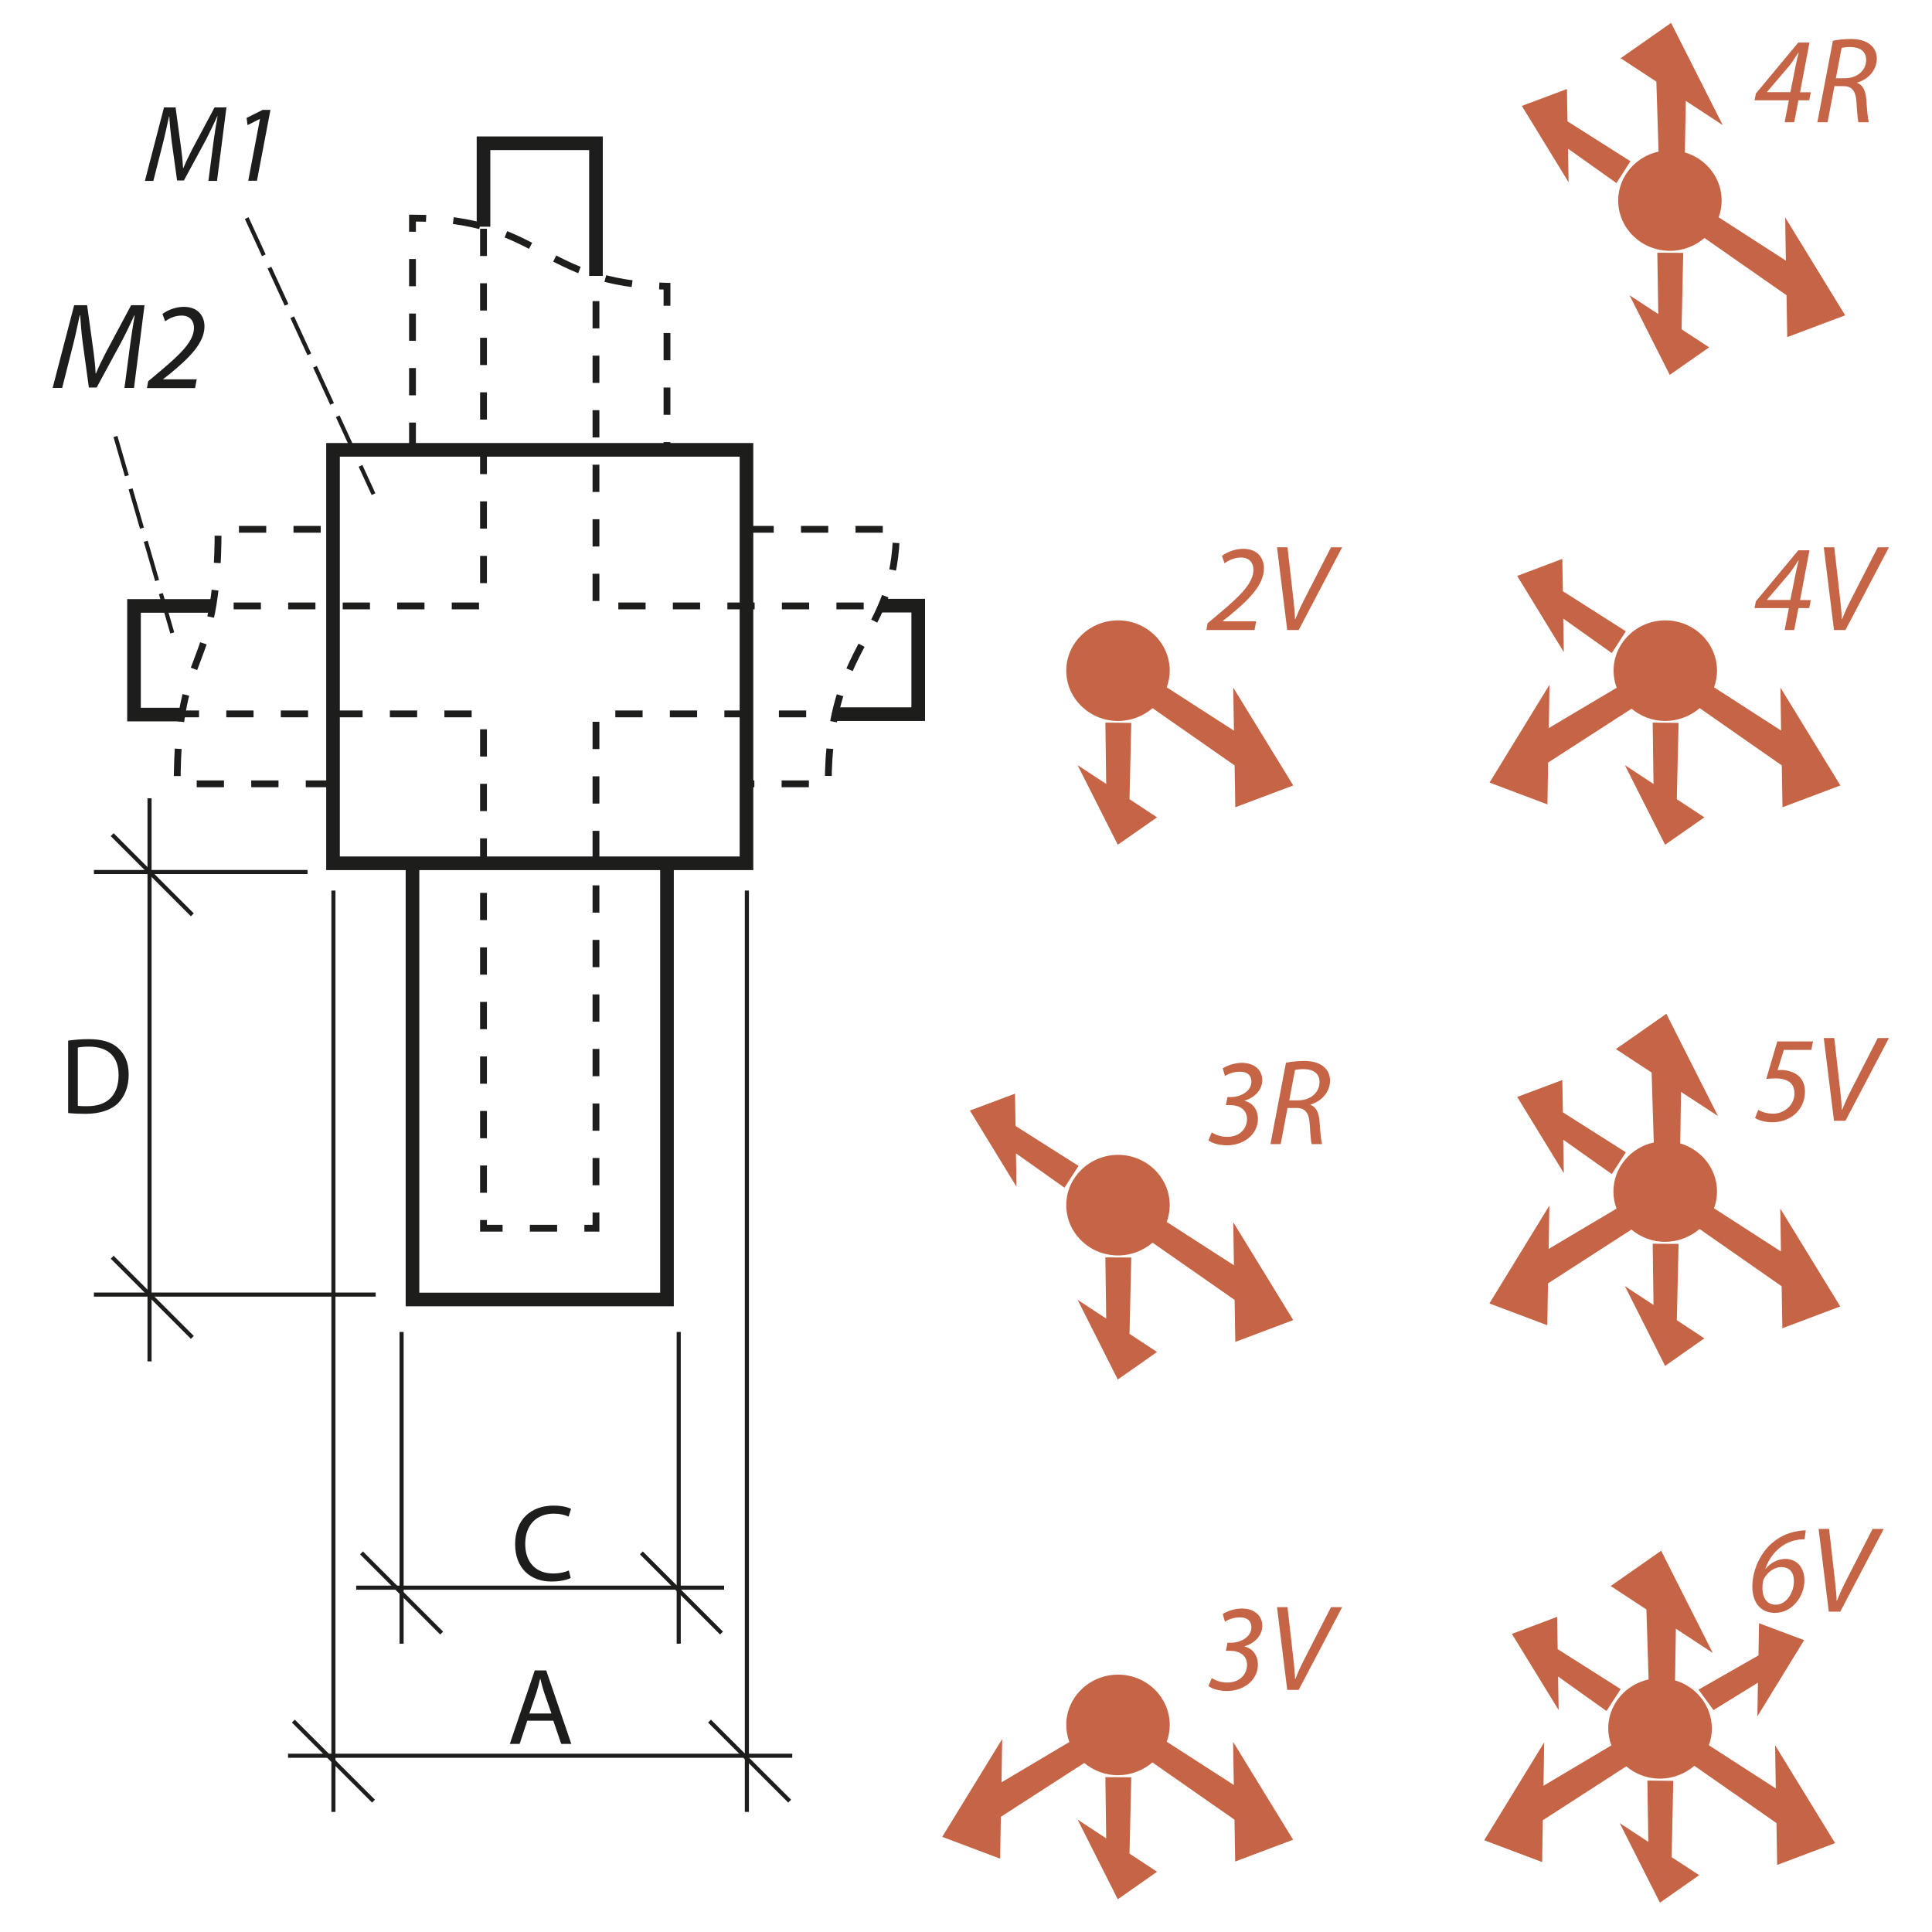
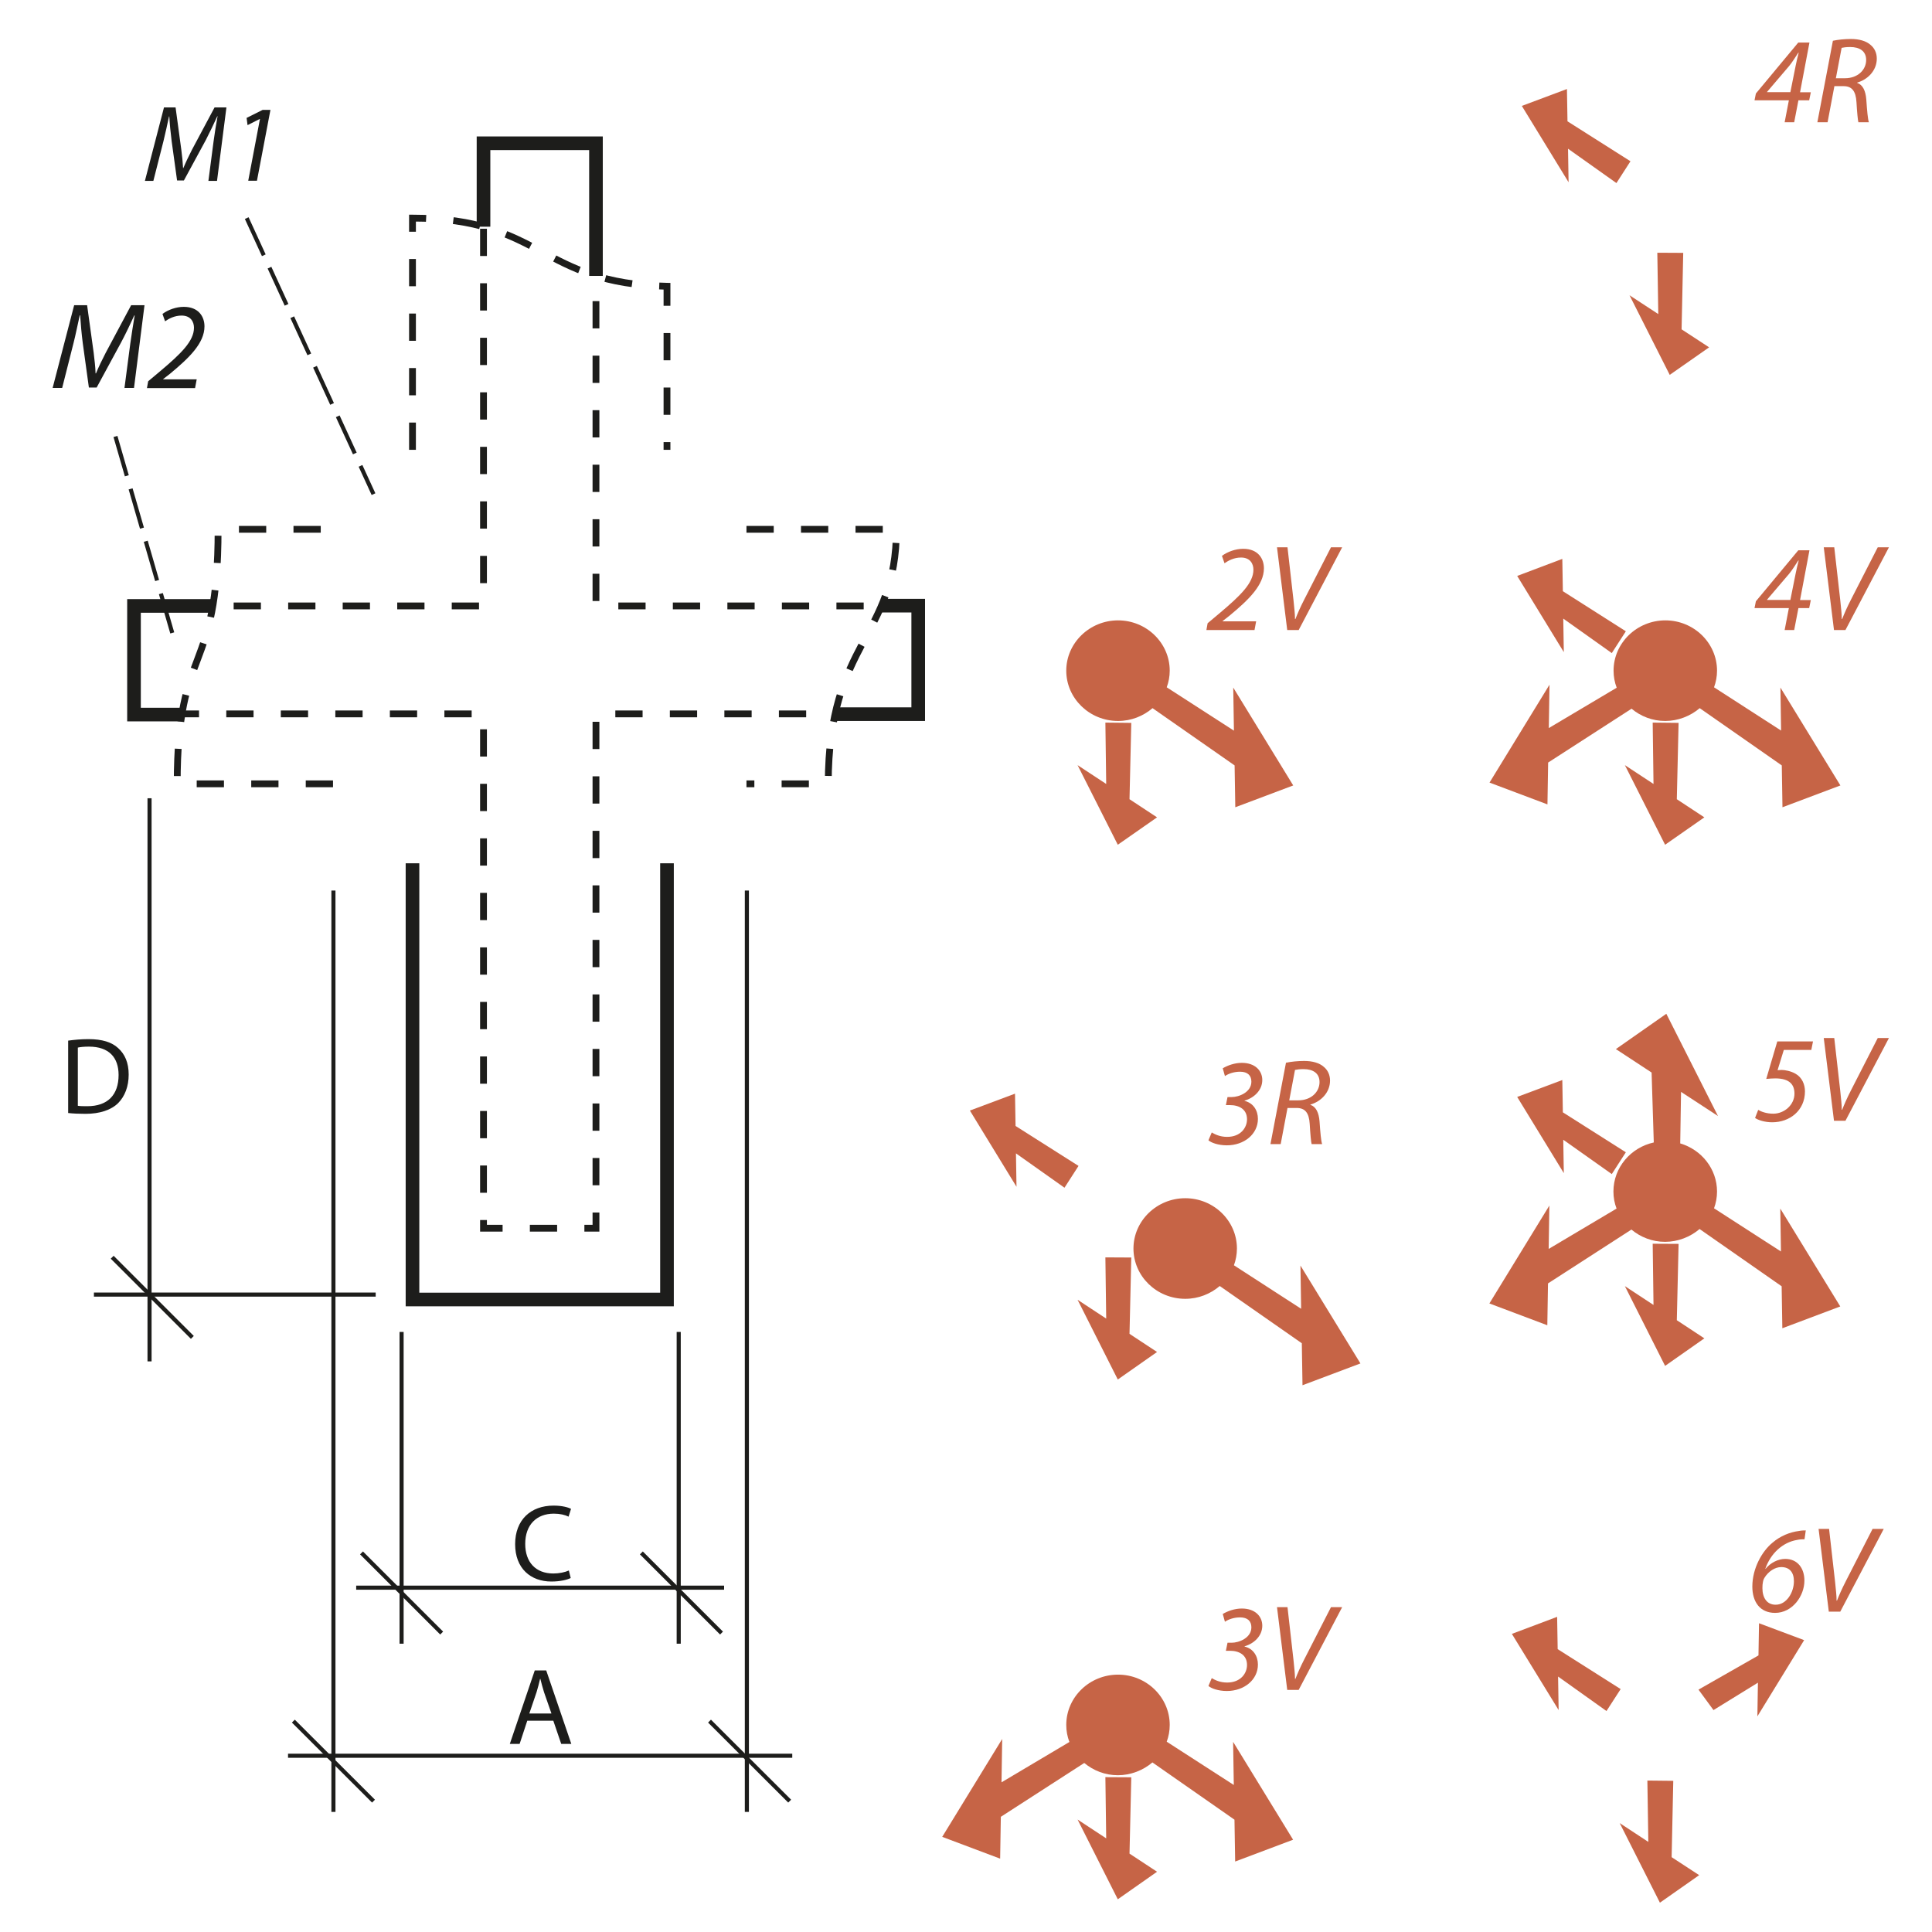
<svg xmlns="http://www.w3.org/2000/svg" version="1.1" viewBox="0 0 141.73 141.73">
  <defs>
    <style>
      .cls-1 {
        fill: #c66446;
      }

      .cls-1, .cls-2 {
        stroke-width: 0px;
      }

      .cls-3 {
        stroke-dasharray: 0 0 3 1;
      }

      .cls-3, .cls-4 {
        stroke-width: .3px;
      }

      .cls-3, .cls-4, .cls-5, .cls-6 {
        fill: none;
        stroke: #1d1d1b;
      }

      .cls-5 {
        stroke-dasharray: 0 0 2 2;
        stroke-width: .5px;
      }

      .cls-2 {
        fill: #1d1d1b;
      }
    </style>
  </defs>
  <g id="Numbers">
    <path class="cls-2" d="M41.87,115.76c-.25.13-.77.26-1.42.26-1.52,0-2.66-.96-2.66-2.74s1.14-2.83,2.82-2.83c.66,0,1.1.14,1.28.24l-.18.57c-.26-.13-.63-.22-1.08-.22-1.26,0-2.1.81-2.1,2.22,0,1.33.76,2.17,2.06,2.17.43,0,.86-.09,1.14-.22l.14.56Z" />
    <g>
      <path class="cls-2" d="M15.29,13.26l.38-2.91c.07-.51.19-1.3.29-1.82h-.02c-.25.54-.55,1.18-.84,1.74l-1.61,2.97h-.5l-.4-2.9c-.08-.62-.14-1.25-.17-1.8h-.02c-.11.5-.28,1.31-.41,1.82l-.74,2.91h-.62l1.4-5.39h.85l.42,3.1c.06.46.11.94.13,1.35h.02c.17-.41.4-.89.63-1.34l1.66-3.11h.87l-.69,5.39h-.64Z" />
      <path class="cls-2" d="M19.07,8.73h-.02l-.89.45-.07-.53,1.18-.59h.57l-.99,5.2h-.64l.86-4.53Z" />
    </g>
    <path class="cls-2" d="M5,76.34c.43-.06.94-.11,1.49-.11,1,0,1.71.22,2.18.66.49.44.77,1.07.77,1.94s-.28,1.6-.78,2.1c-.51.5-1.34.78-2.39.78-.5,0-.91-.02-1.27-.06v-5.3ZM5.71,81.12c.18.03.43.03.7.03,1.49,0,2.29-.83,2.29-2.29,0-1.29-.71-2.08-2.18-2.08-.36,0-.63.03-.81.07v4.26Z" />
    <path class="cls-2" d="M38.68,126.23l-.56,1.7h-.72l1.83-5.39h.84l1.84,5.39h-.74l-.58-1.7h-1.91ZM40.45,125.69l-.54-1.55c-.11-.35-.19-.67-.27-.98h-.02c-.07.31-.16.65-.26.98l-.53,1.56h1.62Z" />
  </g>
  <g id="Object">
    <g>
-       <rect class="cls-6" x="24.43" y="33" width="30.33" height="30.33" />
      <g>
        <polyline class="cls-6" points="48.93 63.33 48.93 95.33 30.26 95.33 30.26 63.33" />
        <path class="cls-5" d="M30.26,33V16c9.57,0,9.33,4.82,18.67,5v12" />
      </g>
      <g>
        <path class="cls-5" d="M54.76,38.83h11c0,7.97-5,8.19-5,18.67h-6" />
        <path class="cls-5" d="M24.43,57.5h-11.43c0-10.46,3-7.71,3-18.67h8.43" />
      </g>
    </g>
    <polygon class="cls-5" points="67.36 44.45 43.72 44.45 43.72 10.56 35.47 10.56 35.47 44.45 9.83 44.45 9.83 52.37 35.47 52.37 35.47 90.1 43.72 90.1 43.72 52.37 67.36 52.37 67.36 44.45" />
  </g>
  <g id="Meas._lines" data-name="Meas. lines">
    <line class="cls-4" x1="27.56" y1="94.97" x2="6.89" y2="94.97" />
    <line class="cls-4" x1="10.97" y1="58.56" x2="10.97" y2="99.87" />
    <line class="cls-4" x1="26.52" y1="113.92" x2="32.4" y2="119.8" />
    <line class="cls-4" x1="47.05" y1="113.92" x2="52.93" y2="119.8" />
    <line class="cls-4" x1="8.23" y1="92.23" x2="14.11" y2="98.11" />
-     <line class="cls-4" x1="22.56" y1="63.97" x2="6.89" y2="63.97" />
-     <line class="cls-4" x1="8.23" y1="61.23" x2="14.11" y2="67.11" />
    <line class="cls-4" x1="49.79" y1="97.71" x2="49.79" y2="120.58" />
    <line class="cls-4" x1="29.46" y1="97.71" x2="29.46" y2="120.58" />
    <line class="cls-4" x1="26.13" y1="116.47" x2="53.12" y2="116.47" />
    <line class="cls-3" x1="18.1" y1="16" x2="27.4" y2="36.25" />
    <line class="cls-3" x1="8.47" y1="32.02" x2="12.72" y2="46.72" />
    <line class="cls-4" x1="21.52" y1="126.26" x2="27.4" y2="132.13" />
    <line class="cls-4" x1="52.05" y1="126.26" x2="57.93" y2="132.13" />
    <line class="cls-4" x1="54.79" y1="65.33" x2="54.79" y2="132.92" />
    <line class="cls-4" x1="24.46" y1="65.33" x2="24.46" y2="132.92" />
    <line class="cls-4" x1="21.13" y1="128.8" x2="58.12" y2="128.8" />
    <polyline class="cls-6" points="13.34 52.42 9.83 52.42 9.83 44.45 15.61 44.45" />
    <polyline class="cls-6" points="35.47 16.63 35.47 10.51 43.72 10.51 43.72 20.24" />
    <polyline class="cls-6" points="64.64 44.43 67.36 44.43 67.36 52.39 61.26 52.39" />
    <g>
      <path class="cls-2" d="M9.13,28.47l.43-3.28c.08-.58.22-1.47.32-2.05h-.03c-.28.61-.62,1.33-.95,1.95l-1.81,3.34h-.57l-.45-3.27c-.09-.7-.15-1.4-.19-2.03h-.03c-.13.56-.31,1.48-.46,2.05l-.83,3.28h-.7l1.58-6.07h.95l.48,3.48c.06.51.13,1.06.14,1.52h.03c.19-.46.45-1,.71-1.5l1.87-3.5h.98l-.77,6.07h-.72Z" />
      <path class="cls-2" d="M10.78,28.47l.09-.5.87-.73c1.57-1.32,2.49-2.23,2.49-3.2,0-.42-.23-.89-.91-.89-.52,0-.94.23-1.21.42l-.19-.54c.41-.31,1.01-.52,1.56-.52,1.1,0,1.52.73,1.52,1.43,0,1.24-1.13,2.32-2.53,3.48l-.5.39v.02h2.46l-.12.64h-3.54Z" />
    </g>
  </g>
  <g id="Arrows">
    <g>
      <polygon class="cls-1" points="82 61.97 84.88 59.96 82.86 58.63 82.99 53.03 81.09 53.01 81.15 57.51 79.05 56.13 82 61.97" />
      <path class="cls-1" d="M90.52,53.6l-4.93-3.18c.14-.38.22-.79.22-1.22,0-2.03-1.7-3.69-3.79-3.69s-3.8,1.66-3.8,3.69,1.7,3.69,3.8,3.69c.97,0,1.85-.36,2.53-.94l6.02,4.2.05,3.07,4.25-1.6-4.4-7.18.05,3.17Z" />
      <polygon class="cls-1" points="74.53 84.61 78.09 87.13 79.12 85.53 74.5 82.6 74.46 80.23 71.15 81.47 74.57 87.06 74.53 84.61" />
      <polygon class="cls-1" points="82 101.2 84.88 99.18 82.86 97.85 82.99 92.25 81.09 92.24 81.15 96.73 79.05 95.35 82 101.2" />
-       <path class="cls-1" d="M90.52,92.82l-4.93-3.18c.14-.38.22-.8.22-1.23,0-2.03-1.7-3.69-3.79-3.69s-3.8,1.66-3.8,3.69,1.7,3.69,3.8,3.69c.97,0,1.85-.36,2.53-.94l6.02,4.2.05,3.08,4.25-1.6-4.4-7.18.05,3.17Z" />
+       <path class="cls-1" d="M90.52,92.82c.14-.38.22-.8.22-1.23,0-2.03-1.7-3.69-3.79-3.69s-3.8,1.66-3.8,3.69,1.7,3.69,3.8,3.69c.97,0,1.85-.36,2.53-.94l6.02,4.2.05,3.08,4.25-1.6-4.4-7.18.05,3.17Z" />
      <polygon class="cls-1" points="82.99 130.38 81.09 130.37 81.15 134.86 79.05 133.48 82 139.33 84.88 137.31 82.86 135.98 82.99 130.38" />
      <path class="cls-1" d="M90.52,130.95l-4.93-3.18c.14-.38.22-.79.22-1.23,0-2.03-1.7-3.69-3.79-3.69s-3.8,1.65-3.8,3.69c0,.44.08.86.23,1.25l-4.98,2.96.05-3.18-4.4,7.18,4.25,1.6.05-3.07,6.12-3.95c.67.56,1.53.9,2.47.9s1.85-.36,2.53-.94l6.02,4.2.05,3.07,4.25-1.6-4.4-7.18.05,3.17Z" />
      <polygon class="cls-1" points="115.03 10.91 118.58 13.43 119.61 11.83 114.99 8.9 114.95 6.53 111.64 7.77 115.07 13.37 115.03 10.91" />
      <polygon class="cls-1" points="122.49 27.5 125.38 25.48 123.36 24.16 123.48 18.55 121.58 18.54 121.65 23.04 119.54 21.66 122.49 27.5" />
-       <path class="cls-1" d="M121.67,11.12c-1.69.37-2.96,1.84-2.96,3.59,0,2.04,1.7,3.69,3.8,3.69.97,0,1.85-.36,2.53-.94l6.02,4.2.05,3.07,4.25-1.6-4.4-7.18.05,3.17-4.93-3.18c.14-.38.22-.8.22-1.23,0-1.66-1.14-3.07-2.7-3.53l.07-3.78,2.71,1.78-3.79-7.5-3.7,2.59,2.62,1.72.16,5.13Z" />
      <polygon class="cls-1" points="114.68 45.38 118.24 47.91 119.27 46.31 114.65 43.37 114.61 41 111.3 42.25 114.72 47.84 114.68 45.38" />
      <polygon class="cls-1" points="122.15 61.97 125.03 59.96 123.01 58.63 123.14 53.03 121.24 53.01 121.3 57.51 119.2 56.13 122.15 61.97" />
      <path class="cls-1" d="M130.67,53.6l-4.93-3.18c.14-.38.22-.79.22-1.22,0-2.03-1.7-3.69-3.79-3.69s-3.8,1.66-3.8,3.69c0,.44.08.86.23,1.25l-4.98,2.96.05-3.18-4.4,7.18,4.25,1.6.05-3.07,6.12-3.95c.67.56,1.53.9,2.47.9s1.85-.36,2.53-.94l6.02,4.2.05,3.07,4.25-1.6-4.4-7.18.05,3.17Z" />
      <polygon class="cls-1" points="119.27 84.53 114.65 81.6 114.61 79.23 111.3 80.47 114.72 86.06 114.68 83.61 118.24 86.13 119.27 84.53" />
      <polygon class="cls-1" points="122.15 100.2 125.03 98.18 123.01 96.85 123.14 91.25 121.24 91.24 121.3 95.73 119.2 94.35 122.15 100.2" />
      <path class="cls-1" d="M130.67,91.82l-4.93-3.18c.14-.38.22-.8.22-1.23,0-1.66-1.14-3.07-2.7-3.53l.06-3.78,2.71,1.77-3.79-7.5-3.7,2.59,2.62,1.72.16,5.13c-1.69.37-2.96,1.84-2.96,3.6,0,.44.08.86.23,1.25l-4.98,2.96.05-3.18-4.4,7.18,4.25,1.6.05-3.07,6.12-3.95c.67.56,1.53.9,2.47.9s1.85-.36,2.53-.94l6.02,4.2.05,3.08,4.25-1.6-4.4-7.18.05,3.17Z" />
    </g>
    <g>
      <path class="cls-1" d="M130.92,8.97l.31-1.61h-2.52l.1-.5,3.11-3.74h.82l-.69,3.65h.79l-.12.59h-.79l-.31,1.61h-.7ZM131.34,6.76l.39-1.95c.06-.31.14-.63.22-.94h-.03c-.24.36-.41.65-.66.96l-1.63,1.91v.02h1.71Z" />
      <path class="cls-1" d="M134.46,2.99c.37-.08.87-.13,1.32-.13.6,0,1.12.14,1.45.44.28.23.45.58.45,1,0,.88-.67,1.54-1.44,1.76v.02c.42.14.62.59.67,1.22.06.85.11,1.43.19,1.67h-.77c-.04-.13-.1-.77-.14-1.47-.05-.84-.35-1.18-.95-1.18h-.67l-.5,2.65h-.75l1.14-5.98ZM134.67,5.74h.67c.95,0,1.56-.62,1.56-1.34,0-.66-.49-.95-1.17-.95-.3,0-.49.03-.63.06l-.42,2.22Z" />
    </g>
    <g>
      <path class="cls-1" d="M88.5,46.22l.09-.5.87-.73c1.57-1.32,2.49-2.23,2.49-3.2,0-.42-.23-.89-.91-.89-.52,0-.94.23-1.21.42l-.19-.54c.41-.31,1.01-.52,1.56-.52,1.1,0,1.52.73,1.52,1.43,0,1.24-1.13,2.32-2.53,3.48l-.5.39v.02h2.46l-.12.64h-3.54Z" />
      <path class="cls-1" d="M94.43,46.22l-.75-6.07h.77l.44,3.88c.06.63.11.98.11,1.38h.03c.15-.38.34-.83.67-1.47l1.94-3.79h.82l-3.19,6.07h-.83Z" />
    </g>
    <g>
      <path class="cls-1" d="M130.92,46.22l.31-1.61h-2.52l.1-.5,3.11-3.74h.82l-.69,3.65h.79l-.12.59h-.79l-.31,1.61h-.7ZM131.34,44.01l.39-1.95c.06-.31.14-.63.22-.94h-.03c-.24.36-.41.65-.66.96l-1.63,1.91v.02h1.71Z" />
      <path class="cls-1" d="M134.54,46.22l-.75-6.07h.77l.44,3.88c.06.63.11.98.11,1.38h.03c.15-.38.34-.83.67-1.47l1.94-3.79h.82l-3.19,6.07h-.83Z" />
    </g>
    <g>
      <path class="cls-1" d="M88.9,83.08c.22.13.59.32,1.12.32,1,0,1.46-.68,1.46-1.29,0-.73-.57-1.04-1.25-1.04h-.3l.12-.59h.3c.55,0,1.45-.36,1.45-1.13,0-.45-.27-.73-.83-.73-.44,0-.85.14-1.11.32l-.16-.57c.37-.22.88-.4,1.4-.4.98,0,1.5.58,1.5,1.26,0,.76-.62,1.32-1.3,1.51v.02c.64.15.98.7.98,1.32,0,1.11-1,1.94-2.28,1.94-.63,0-1.15-.19-1.35-.37l.25-.59Z" />
      <path class="cls-1" d="M94.35,77.96c.37-.08.87-.13,1.32-.13.6,0,1.12.14,1.45.44.28.23.45.58.45,1,0,.88-.67,1.54-1.44,1.76v.02c.42.14.62.59.67,1.21.06.85.11,1.43.19,1.67h-.77c-.04-.12-.1-.76-.14-1.47-.05-.84-.35-1.18-.96-1.18h-.67l-.5,2.65h-.75l1.14-5.98ZM94.57,80.72h.67c.95,0,1.56-.62,1.56-1.34,0-.66-.49-.95-1.17-.95-.3,0-.49.03-.63.06l-.42,2.22Z" />
    </g>
    <g>
      <path class="cls-1" d="M132.87,77.02h-2.01l-.46,1.49c.1,0,.19-.02.29-.02.25,0,.69.08,1.03.28.48.27.69.79.69,1.29,0,1.42-1.13,2.27-2.4,2.27-.57,0-1.06-.17-1.26-.32l.23-.59c.21.13.62.28,1.1.28.83,0,1.56-.66,1.56-1.47,0-.63-.32-1.12-1.41-1.12-.24,0-.42.02-.66.04l.81-2.75h2.62l-.13.65Z" />
      <path class="cls-1" d="M134.54,82.22l-.75-6.07h.77l.44,3.88c.06.63.11.98.11,1.38h.03c.15-.38.34-.83.67-1.47l1.94-3.79h.82l-3.19,6.07h-.83Z" />
    </g>
    <g>
      <path class="cls-1" d="M88.9,123.11c.22.13.59.32,1.12.32,1,0,1.46-.68,1.46-1.29,0-.73-.57-1.04-1.25-1.04h-.3l.12-.59h.3c.55,0,1.45-.36,1.45-1.13,0-.45-.27-.73-.83-.73-.44,0-.85.14-1.11.32l-.16-.57c.37-.22.88-.4,1.4-.4.98,0,1.5.58,1.5,1.26,0,.76-.62,1.32-1.3,1.51v.02c.64.15.98.7.98,1.32,0,1.11-1,1.94-2.28,1.94-.63,0-1.15-.19-1.35-.37l.25-.59Z" />
      <path class="cls-1" d="M94.43,123.97l-.75-6.07h.77l.44,3.88c.06.63.11.98.11,1.38h.03c.15-.38.34-.83.67-1.47l1.94-3.79h.82l-3.19,6.07h-.83Z" />
    </g>
    <polygon class="cls-1" points="118.89 123.91 114.27 120.98 114.23 118.61 110.91 119.86 114.34 125.45 114.3 122.99 117.85 125.52 118.89 123.91" />
    <polygon class="cls-1" points="132.35 120.32 129.04 119.08 129 121.44 124.6 123.95 125.7 125.45 128.96 123.44 128.92 125.91 132.35 120.32" />
    <polygon class="cls-1" points="122.75 130.64 120.85 130.62 120.92 135.12 118.82 133.74 121.77 139.58 124.65 137.56 122.63 136.24 122.75 130.64" />
-     <path class="cls-1" d="M130.29,131.21l-4.93-3.18c.14-.38.22-.79.22-1.23,0-1.66-1.14-3.07-2.7-3.53l.06-3.79,2.71,1.78-3.79-7.5-3.7,2.59,2.62,1.72.16,5.13c-1.69.37-2.96,1.84-2.96,3.59,0,.44.08.86.23,1.25l-4.98,2.96.05-3.18-4.4,7.18,4.25,1.6.05-3.07,6.12-3.95c.67.56,1.53.9,2.47.9s1.85-.36,2.53-.94l6.02,4.2.05,3.07,4.25-1.6-4.4-7.18.05,3.17Z" />
    <g>
      <path class="cls-1" d="M132.37,112.92c-.15,0-.32,0-.55.05-1.05.18-1.93.99-2.32,2.12h.02c.34-.43.91-.73,1.44-.73.92,0,1.41.7,1.41,1.59,0,1.14-.89,2.37-2.15,2.37-1.12,0-1.67-.82-1.67-1.93,0-1.35.72-2.6,1.48-3.22.58-.5,1.27-.77,1.94-.86.2-.04.37-.04.5-.04l-.09.64ZM130.27,117.72c.78,0,1.33-.89,1.33-1.72,0-.68-.34-1.04-.93-1.04-.46,0-.94.31-1.24.8-.05.08-.09.19-.1.28-.03.13-.04.29-.04.47,0,.7.33,1.21.96,1.21h0Z" />
      <path class="cls-1" d="M134.16,118.23l-.75-6.07h.77l.44,3.88c.06.63.11.98.11,1.38h.03c.15-.38.34-.83.67-1.47l1.94-3.79h.82l-3.19,6.07h-.83Z" />
    </g>
  </g>
</svg>